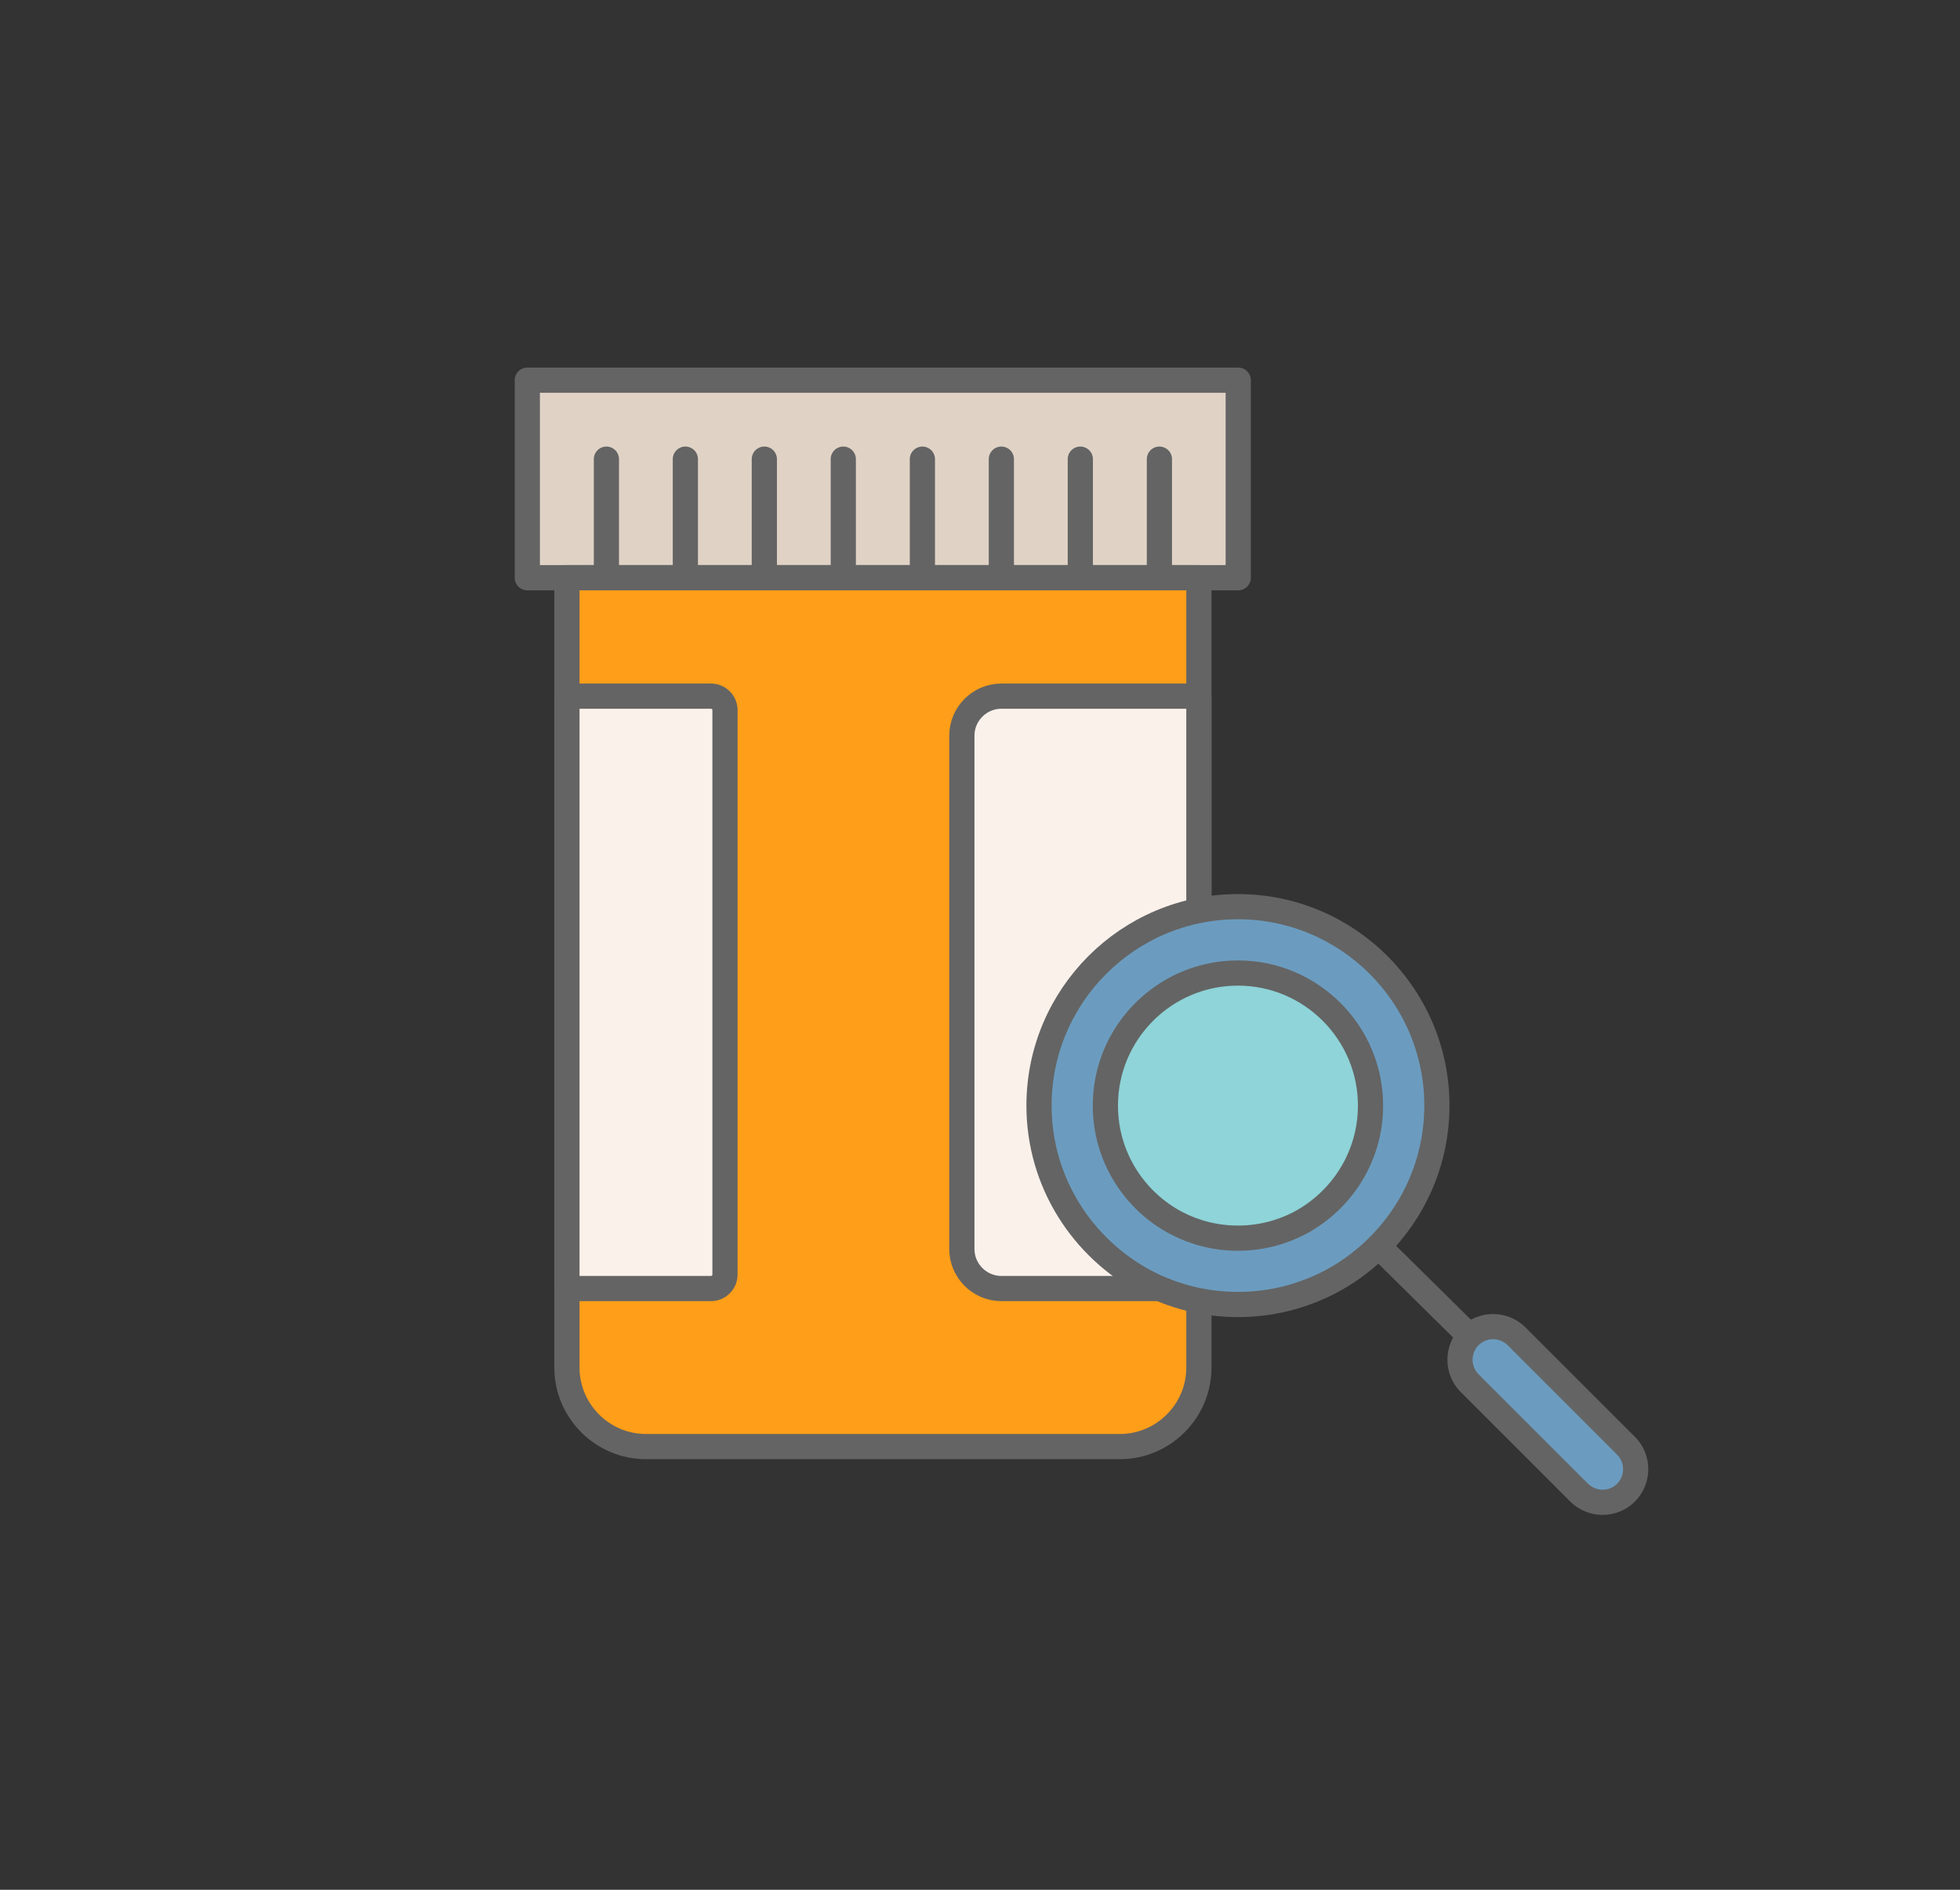
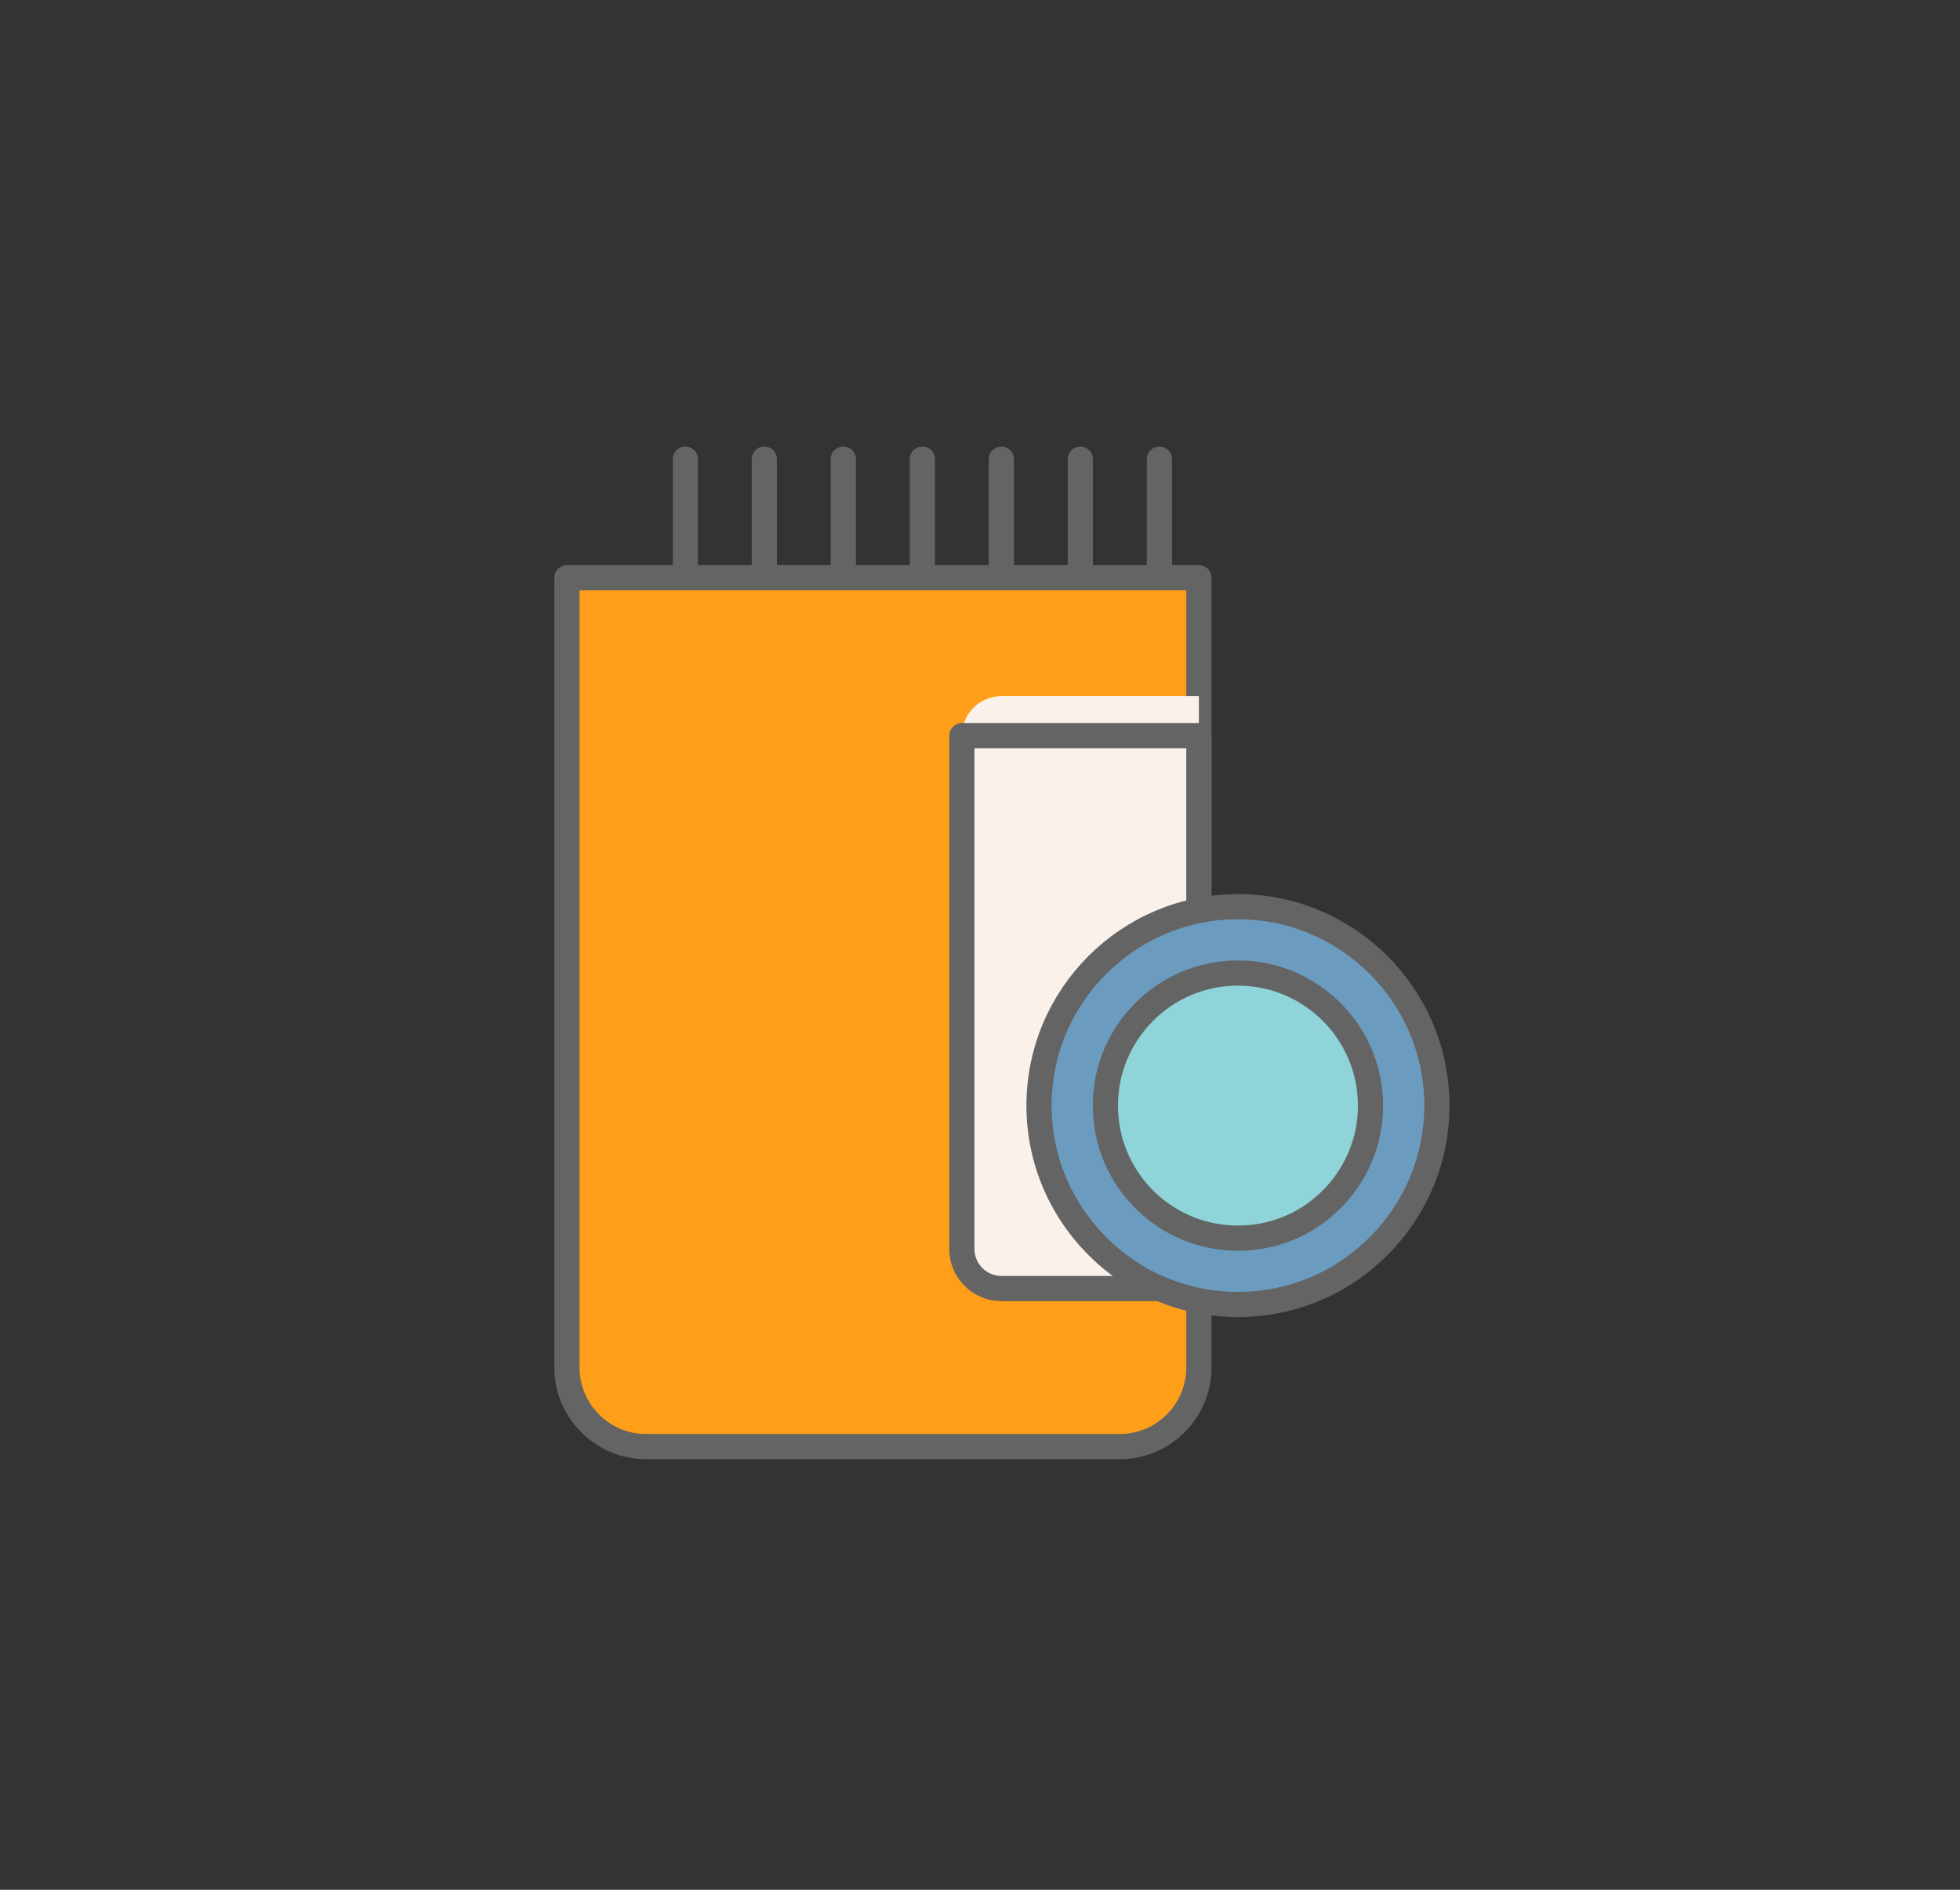
<svg xmlns="http://www.w3.org/2000/svg" width="140" height="135" viewBox="0 0 140 135" fill="none">
  <rect x="0" y="0" width="140" height="135" fill="#333333" stroke="none" />
-   <path d="M88.445 27.16H37.665V41.27H88.445V27.16Z" fill="#E0D3C6" stroke="#646464" stroke-width="1.8" stroke-linecap="round" stroke-linejoin="round" />
  <path d="M85.635 64.46V41.27H40.495V97.7C40.495 100.8 43.035 103.34 46.135 103.34H79.995C83.095 103.34 85.635 100.8 85.635 97.7V83.28" fill="#FF9E18" />
  <path d="M85.635 64.46V41.27H40.495V97.7C40.495 100.8 43.035 103.34 46.135 103.34H79.995C83.095 103.34 85.635 100.8 85.635 97.7V83.28" stroke="#646464" stroke-width="1.8" stroke-linecap="round" stroke-linejoin="round" />
-   <path d="M43.315 32.8V41.27" stroke="#646464" stroke-width="1.8" stroke-linecap="round" stroke-linejoin="round" />
  <path d="M48.955 32.8V41.27" stroke="#646464" stroke-width="1.8" stroke-linecap="round" stroke-linejoin="round" />
  <path d="M54.595 32.8V41.27" stroke="#646464" stroke-width="1.8" stroke-linecap="round" stroke-linejoin="round" />
  <path d="M60.235 32.8V41.27" stroke="#646464" stroke-width="1.8" stroke-linecap="round" stroke-linejoin="round" />
  <path d="M65.885 32.8V41.27" stroke="#646464" stroke-width="1.8" stroke-linecap="round" stroke-linejoin="round" />
  <path d="M71.525 32.8V41.27" stroke="#646464" stroke-width="1.8" stroke-linecap="round" stroke-linejoin="round" />
  <path d="M77.165 32.8V41.27" stroke="#646464" stroke-width="1.8" stroke-linecap="round" stroke-linejoin="round" />
  <path d="M82.815 32.8V41.27" stroke="#646464" stroke-width="1.8" stroke-linecap="round" stroke-linejoin="round" />
-   <path d="M40.495 49.73H50.785C51.335 49.73 51.785 50.18 51.785 50.73V91.05C51.785 91.6 51.335 92.05 50.785 92.05H40.495V49.73Z" fill="#FBF1EB" stroke="#646464" stroke-width="1.8" stroke-linecap="round" stroke-linejoin="round" />
  <path d="M85.635 83.28V92.05H71.525C69.975 92.05 68.705 90.78 68.705 89.23V52.55C68.705 51 69.975 49.73 71.525 49.73H85.635V64.46" fill="#FBF1EB" />
-   <path d="M85.635 83.28V92.05H71.525C69.975 92.05 68.705 90.78 68.705 89.23V52.55C68.705 51 69.975 49.73 71.525 49.73H85.635V64.46" stroke="#646464" stroke-width="1.8" stroke-linecap="round" stroke-linejoin="round" />
+   <path d="M85.635 83.28V92.05H71.525C69.975 92.05 68.705 90.78 68.705 89.23V52.55H85.635V64.46" stroke="#646464" stroke-width="1.8" stroke-linecap="round" stroke-linejoin="round" />
  <path d="M102.635 78.98C102.635 84.45 99.535 89.19 95.005 91.58C93.035 92.6 90.815 93.19 88.425 93.19C86.035 93.19 83.805 92.6 81.845 91.58C77.325 89.19 74.215 84.45 74.215 78.98C74.215 71.14 80.585 64.77 88.425 64.77C96.265 64.77 102.635 71.14 102.635 78.98Z" fill="#6B9CBF" stroke="#646464" stroke-width="1.8" stroke-linecap="round" stroke-linejoin="round" />
-   <path d="M104.985 95.46L98.475 89.03" stroke="#646464" stroke-width="1.8" stroke-linecap="round" stroke-linejoin="round" />
-   <path d="M116.145 106.63C115.225 107.55 113.725 107.55 112.795 106.63L104.975 98.81C104.055 97.89 104.055 96.39 104.975 95.46C105.895 94.54 107.395 94.54 108.325 95.46L116.145 103.28C117.065 104.2 117.065 105.7 116.145 106.63Z" fill="#6B9CBF" stroke="#646464" stroke-width="1.8" stroke-linecap="round" stroke-linejoin="round" />
  <path d="M97.895 78.98C97.895 82.63 95.825 85.79 92.815 87.38C91.505 88.06 90.025 88.45 88.425 88.45C86.825 88.45 85.345 88.06 84.035 87.38C81.015 85.79 78.955 82.63 78.955 78.98C78.955 73.75 83.205 69.51 88.425 69.51C93.645 69.51 97.895 73.76 97.895 78.98Z" fill="#8ED4D8" stroke="#646464" stroke-width="1.8" stroke-linecap="round" stroke-linejoin="round" />
</svg>